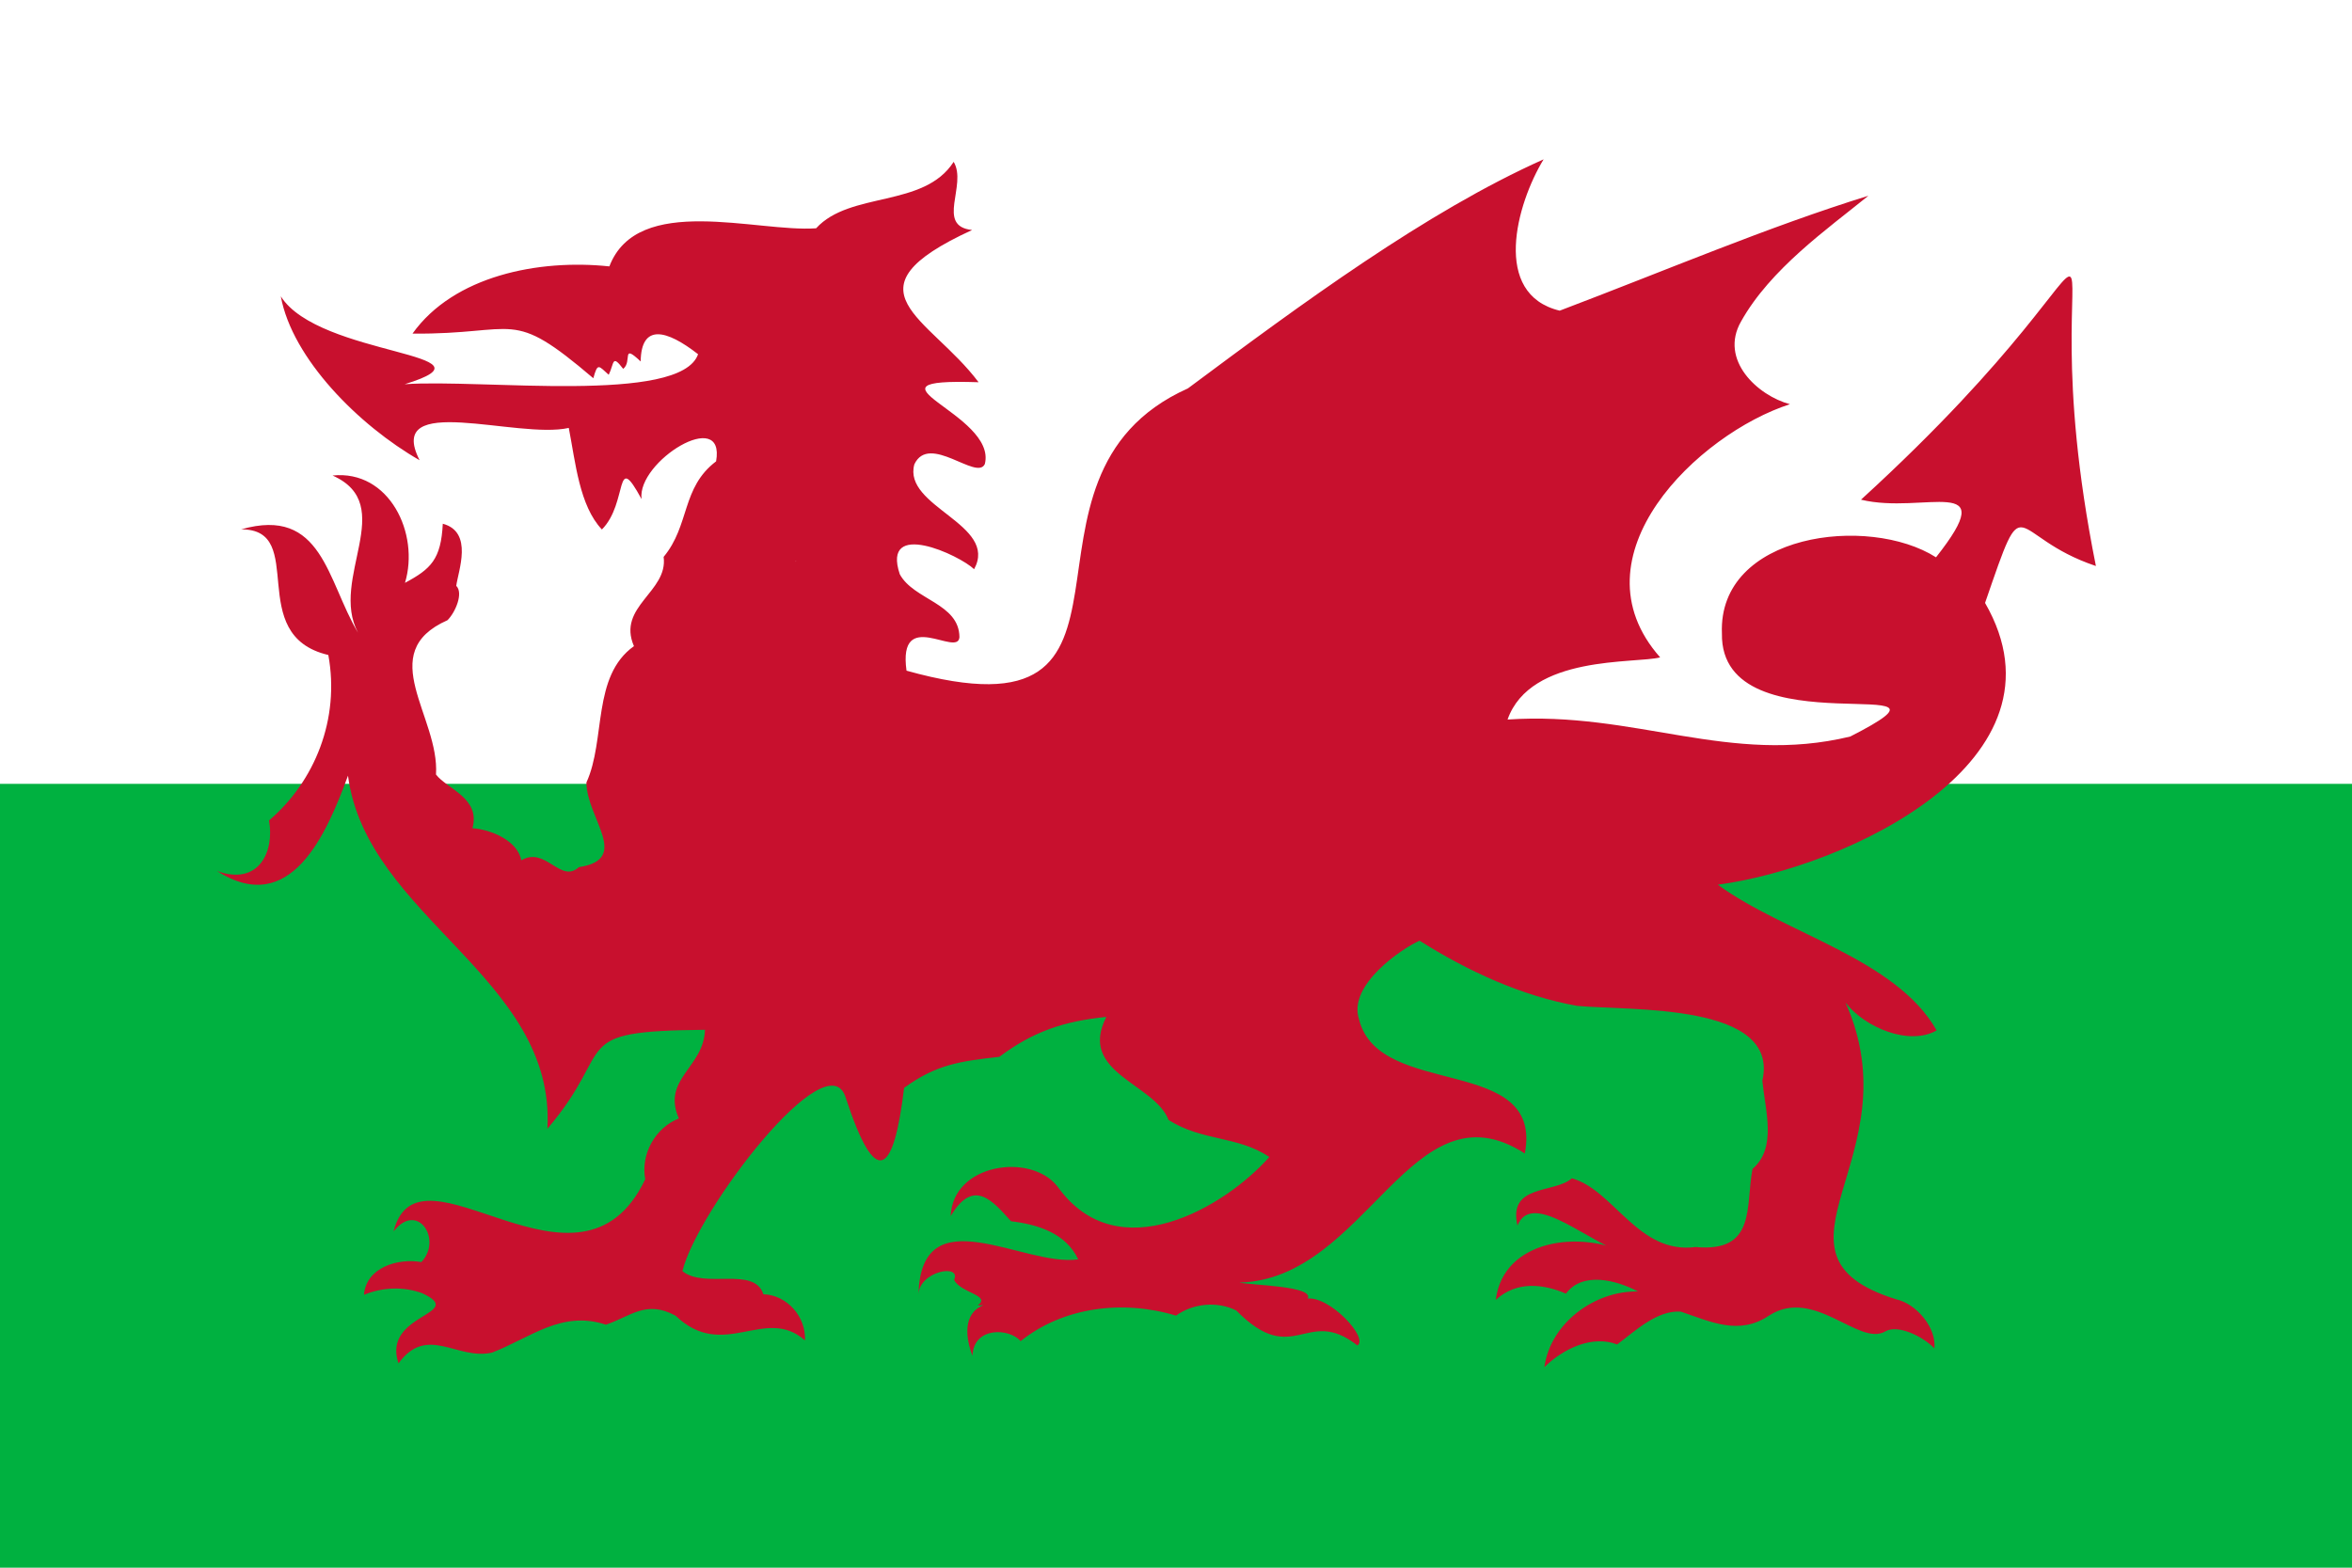
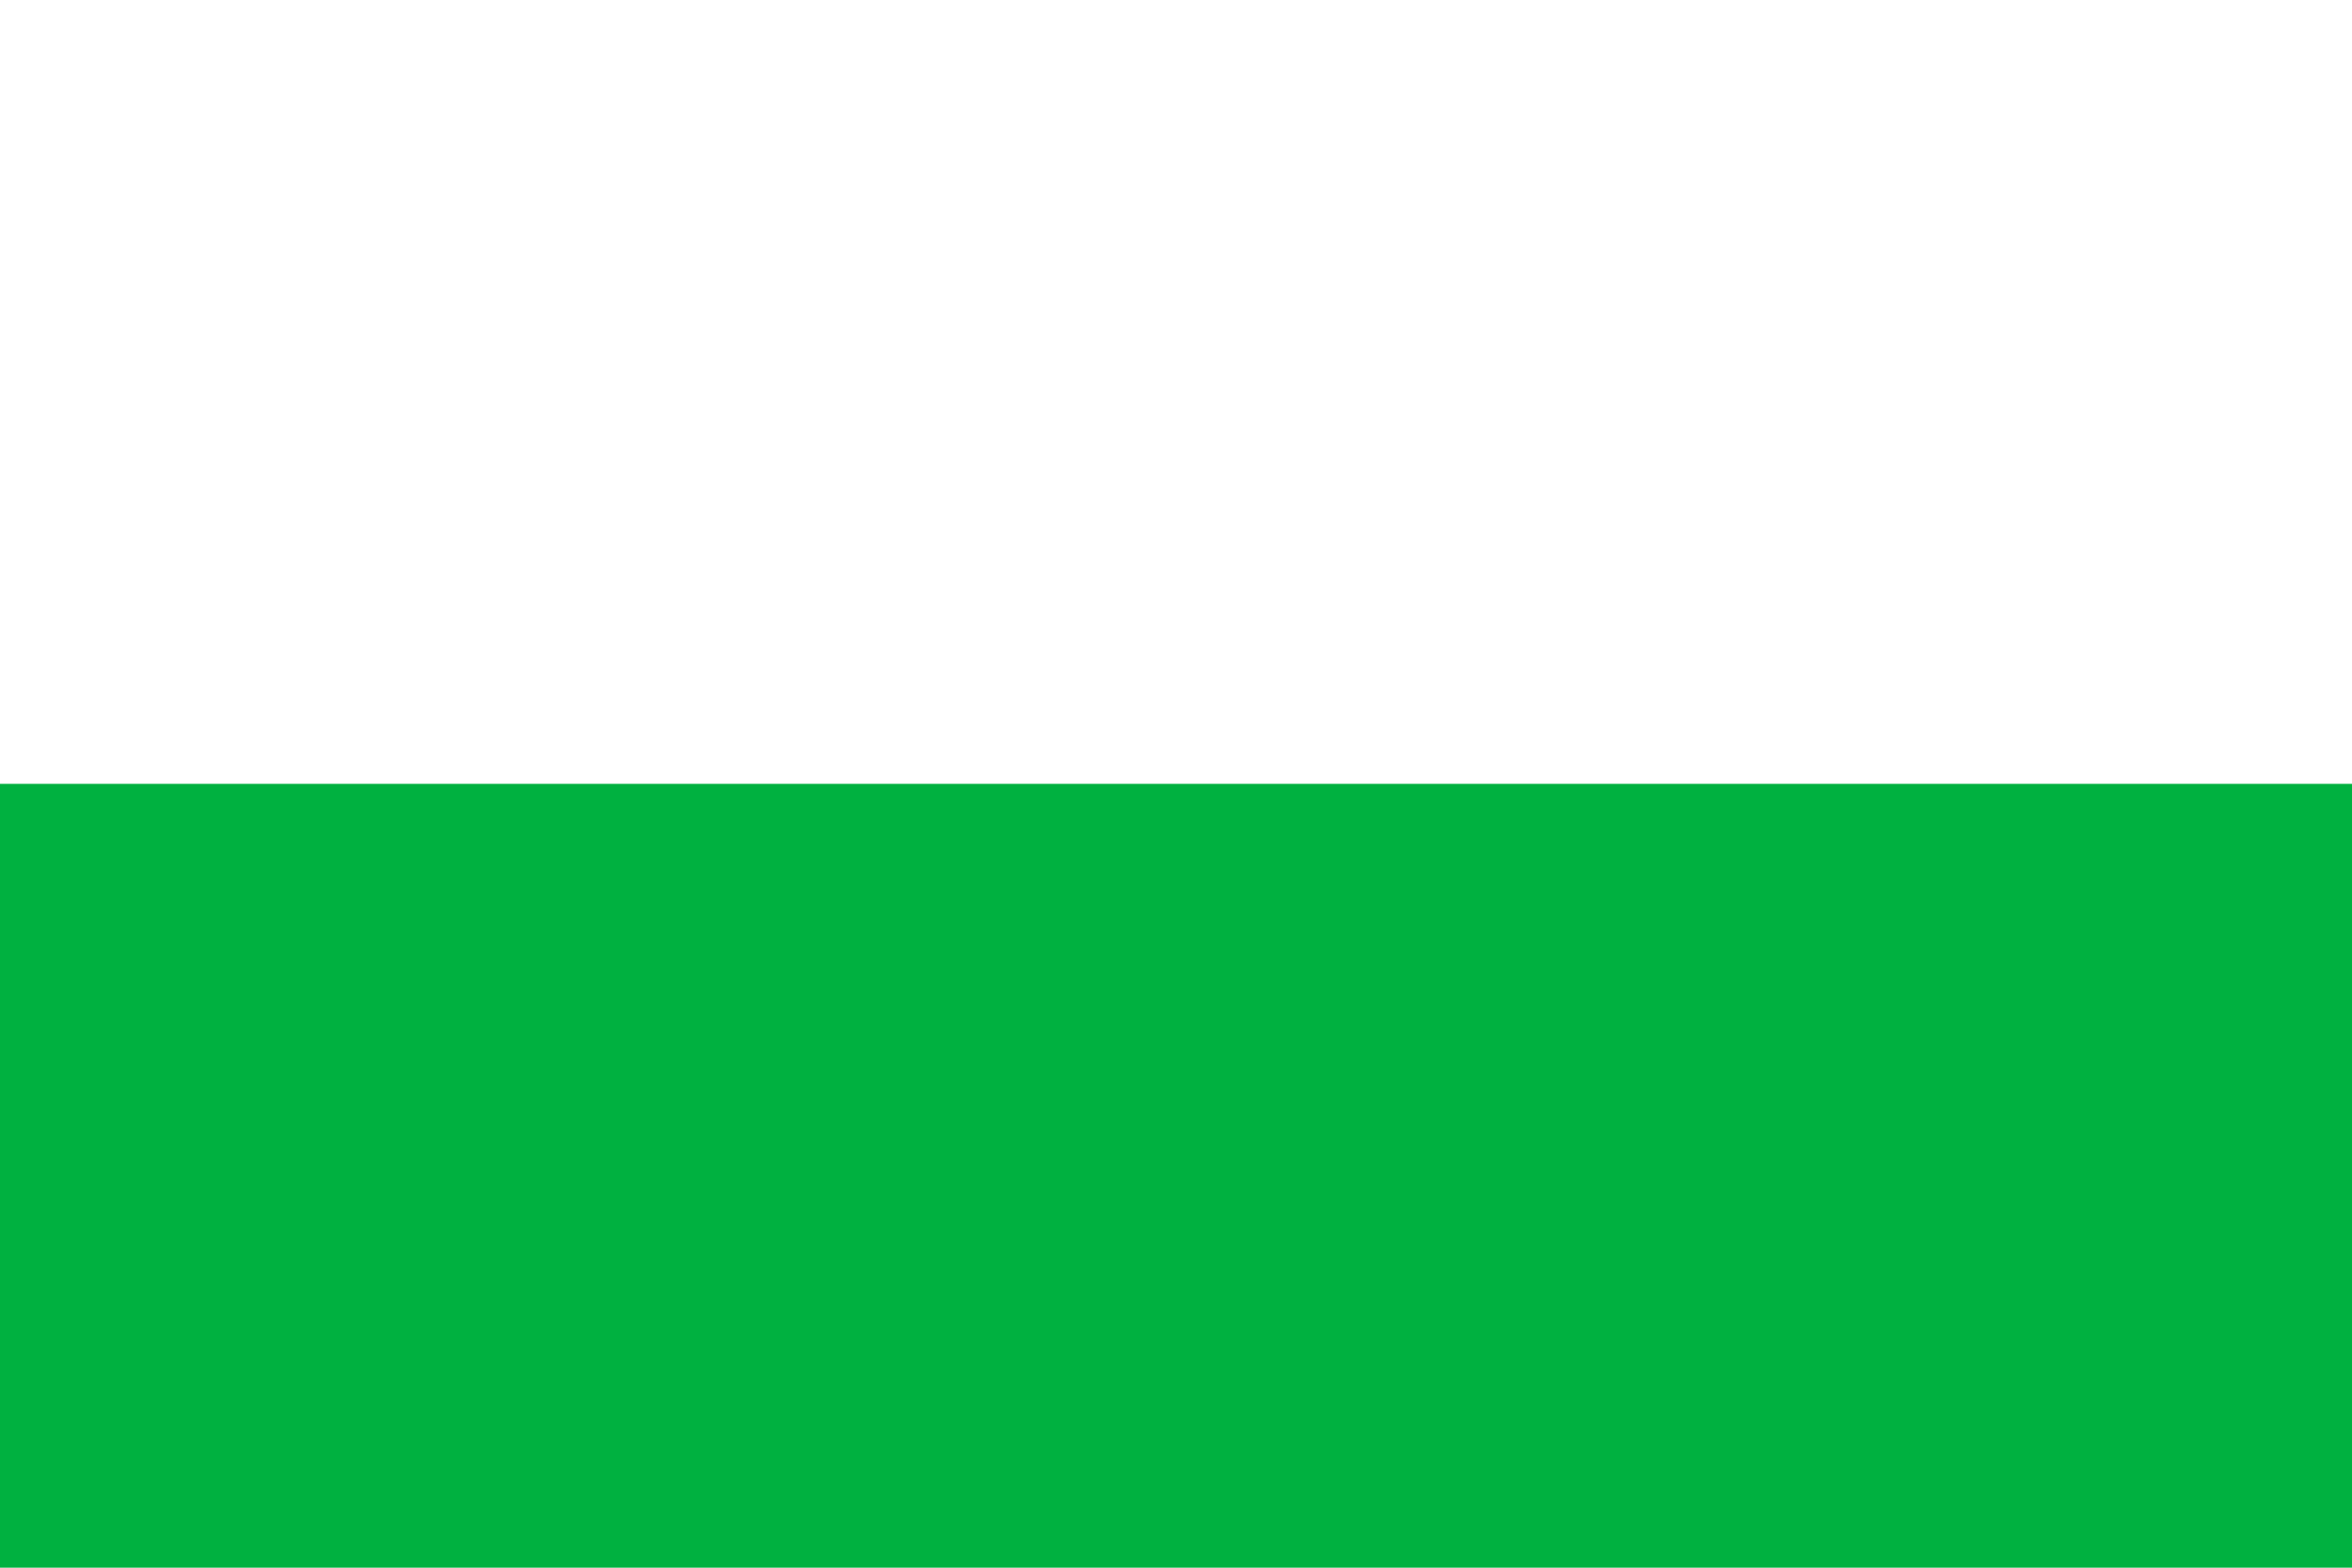
<svg xmlns="http://www.w3.org/2000/svg" version="1.1" id="Layer_1" x="0px" y="0px" viewBox="0 0 600 400" enable-background="new 0 0 600 400" xml:space="preserve">
  <g id="flag">
    <rect id="green" fill="#00B140" width="600" height="400" />
    <rect id="white" fill="#FFFFFF" width="600" height="200" />
-     <path id="dragon_color" fill="#C8102E" d="M534.67,144.42c-19.892-99.123,22.347-92.089-59.926-16.925   c15.942,3.881,36.286-7.021,19.135,14.705c-17.2-10.952-55.651-6.128-54.614,19.434c-0.498,30.472,67.972,8.313,32.74,26.293   c-30.751,7.45-54.921-6.546-87.426-4.335c5.859-16.595,32.646-14.199,38.927-15.863c-22.84-25.813,9.701-57.038,33.104-64.593   c-8.2-2.182-18.092-11.281-12.466-21.113c7.509-13.427,22.085-23.632,32.482-32.074c-25.49,7.886-51.823,19.121-78.742,29.318   c-17.432-4.2-11.026-27.258-4.108-38.611c-29.932,13.362-61.769,36.872-90.736,58.441c-50.882,22.825-1.874,91.564-71.787,72.027   c-2.259-16.369,13.158-3.249,13.501-8.563c-0.076-8.658-11.686-9.467-15.219-16.049c-4.729-14.168,15.276-4.861,18.962-1.281   c6.294-11.482-18.273-15.87-15.242-26.765c3.784-8.036,15.956,4.335,17.979-0.073c3.249-12.909-34.613-21.964-1.598-20.869   c-12.514-16.678-35.246-23.432-1.648-38.836c-9.38-0.992-1.16-11.484-4.708-17.396c-7.566,11.814-26.402,7.441-35.089,16.955   c-15.126,1.092-45.543-9.058-52.741,9.723c-18.032-1.914-39.705,2.407-50.221,17.153c27.296,0.238,24.66-6.91,46.129,11.383   c1.12-4.019,1.318-3.211,3.927-0.883c1.462-2.984,0.771-5.321,3.694-1.51c2.392-1.864-0.6-6.651,4.456-1.891   c0.14-9.741,6.586-8.128,14.645-1.842c-4.484,12.844-55.301,6.257-74.845,7.657c25.901-8.002-21.85-6.955-31.6-22.427   c2.918,15.922,19.96,32.979,35.402,41.813c-8.969-17.59,24.879-5.271,38.061-8.239c1.721,8.818,2.699,19.824,8.449,25.915   c6.771-6.827,3.169-20.546,10.116-7.76c-1.221-9.59,21.483-23.632,19.017-9.628c-8.893,6.74-6.645,16.266-13.386,24.38   c1.196,8.939-11.967,12.622-7.573,22.774c-10.775,7.687-7.13,23.869-12.127,34.796c0.075,9.187,11.477,19.567-1.928,21.594   c-4.727,4.295-8.458-5.407-14.678-1.746c-0.934-4.996-7.723-7.892-12.475-8.176c2.172-7.72-6.493-10.021-9.288-13.717   c0.962-14.717-15.878-31.046,2.924-39.367c2.035-1.997,4.119-6.94,2.245-8.77c0.473-3.74,4.445-13.742-3.434-15.848   c-0.455,9.087-3.039,11.551-9.646,15.081c3.789-12.545-3.979-28.896-18.482-27.384c16.918,7.502-0.896,26.338,6.509,40.114   c-7.938-13.25-9.051-32.327-29.828-26.373c17.244-0.112,0.681,26.979,22.245,32.053c2.997,16.344-3.455,32.263-15.129,42.222   c1.447,7.977-2.61,16.747-13.284,12.893c18.794,12.006,27.929-9.402,33.432-24.321c4.732,36.195,53.055,51.486,50.87,90.088   c18.018-21.131,4.565-24.908,40.196-25.252c-0.289,9.673-11.095,12.514-6.657,22.626c-6.042,2.364-9.786,9.132-8.583,15.507   c-16.82,35.328-57.772-11.971-64.208,13.324c6.054-7.801,12.576,2.004,7.106,7.806c-6.038-1.043-14.081,1.372-14.653,8.356   c4.789-1.96,10.106-2.145,14.849-0.411c11.712,5.459-10.395,5.105-6.037,17.907c7.308-10.037,14.95-0.717,23.856-2.748   c9.716-3.722,17.743-10.892,29.053-7.124c6.321-2.107,10.237-6.402,17.78-2.292c12.254,11.75,22.761-2.725,33.009,6.294   c0.283-5.999-4.544-11.562-10.622-11.769c-2.331-7.267-14.979-1.251-20.648-5.907c3.805-15.552,37.151-59.158,41.656-44.25   c7.797,23.854,12.277,19.373,14.895-2.498c8.158-5.938,14.144-6.788,24.294-7.921c8.618-6.459,16.493-9.103,27.299-10.187   c-7.36,14.328,12.28,16.905,15.872,26.297c8.699,5.51,17.516,3.966,25.714,9.439c-11.178,12.668-38.651,29.127-54.019,7.566   c-6.831-8.783-26.792-5.879-27.276,7.528c5.912-9.982,10.858-3.668,15.397,1.305c6.806,0.817,13.965,3.019,17.14,9.73   c-13.947,2.008-40.09-16.506-40.756,8.96c0.243-6.014,11.025-7.906,9.09-3.737c1.623,3.378,9.584,3.92,6.022,6.516   c0.303-0.026,1.157-0.032,1.476-0.043c-5.435,2.124-4.482,8.567-2.81,12.912c0.256-7.499,9.452-7.103,12.277-3.745   c10.925-8.734,26.091-10.613,39.642-6.506c4.428-3.188,10.646-3.711,15.388-1.303c14.709,14.932,17.88-1.333,30.891,8.91   c2.932-1.853-6.955-12.525-12.669-11.963c1.629-3.16-13.662-3.364-17.463-4.069c32.585-0.847,43.894-51.657,72.843-32.945   c4.844-25.478-37.298-13.716-42.301-34.256c-2.924-8.819,11.196-18.188,15.452-20.043c12.347,7.807,26.068,14.113,40.187,16.632   c13.547,1.29,51.81-0.86,47.253,19.121c0.788,7.877,3.739,17.095-2.512,22.486c-1.821,9.595,1.015,21.378-14.54,19.925   c-14.596,1.944-20.893-14.624-31.539-17.532c-4.401,3.921-16.345,1.405-13.879,12.035c3.938-9.587,19.488,5.696,28.414,7.324   c-12.208-6.332-32.071-3.781-33.941,11.65c5.402-4.933,12.25-4.026,17.887-1.585c4.216-5.652,12.668-3.542,18.397-0.551   c-11.005-0.231-22.361,8.046-23.889,19.309c4.748-4.674,12.204-8.268,18.567-5.791c4.766-3.574,10.197-8.771,16.24-8.374   c7.684,2.585,14.831,6.179,22.538,0.981c11.527-7.341,22.813,7.927,29.579,4.09c3.173-1.915,9.687,1.257,12.56,4.303   c0.586-5.296-4.644-11.393-9.678-12.5c-37.291-11.579,4.681-36.216-12.971-75.698c4.972,6.371,16.251,11.072,23.228,7.072   c-10.423-18.378-38.829-24.711-55.814-37.179c32.733-4.357,91.372-31.647,68.167-71.898   C517.123,122.698,511.983,136.815,534.67,144.42z M202.898,143.338c0.06-0.055,0.179-0.33,0.185-0.179   C203.084,143.159,202.898,143.338,202.898,143.338z" />
  </g>
</svg>